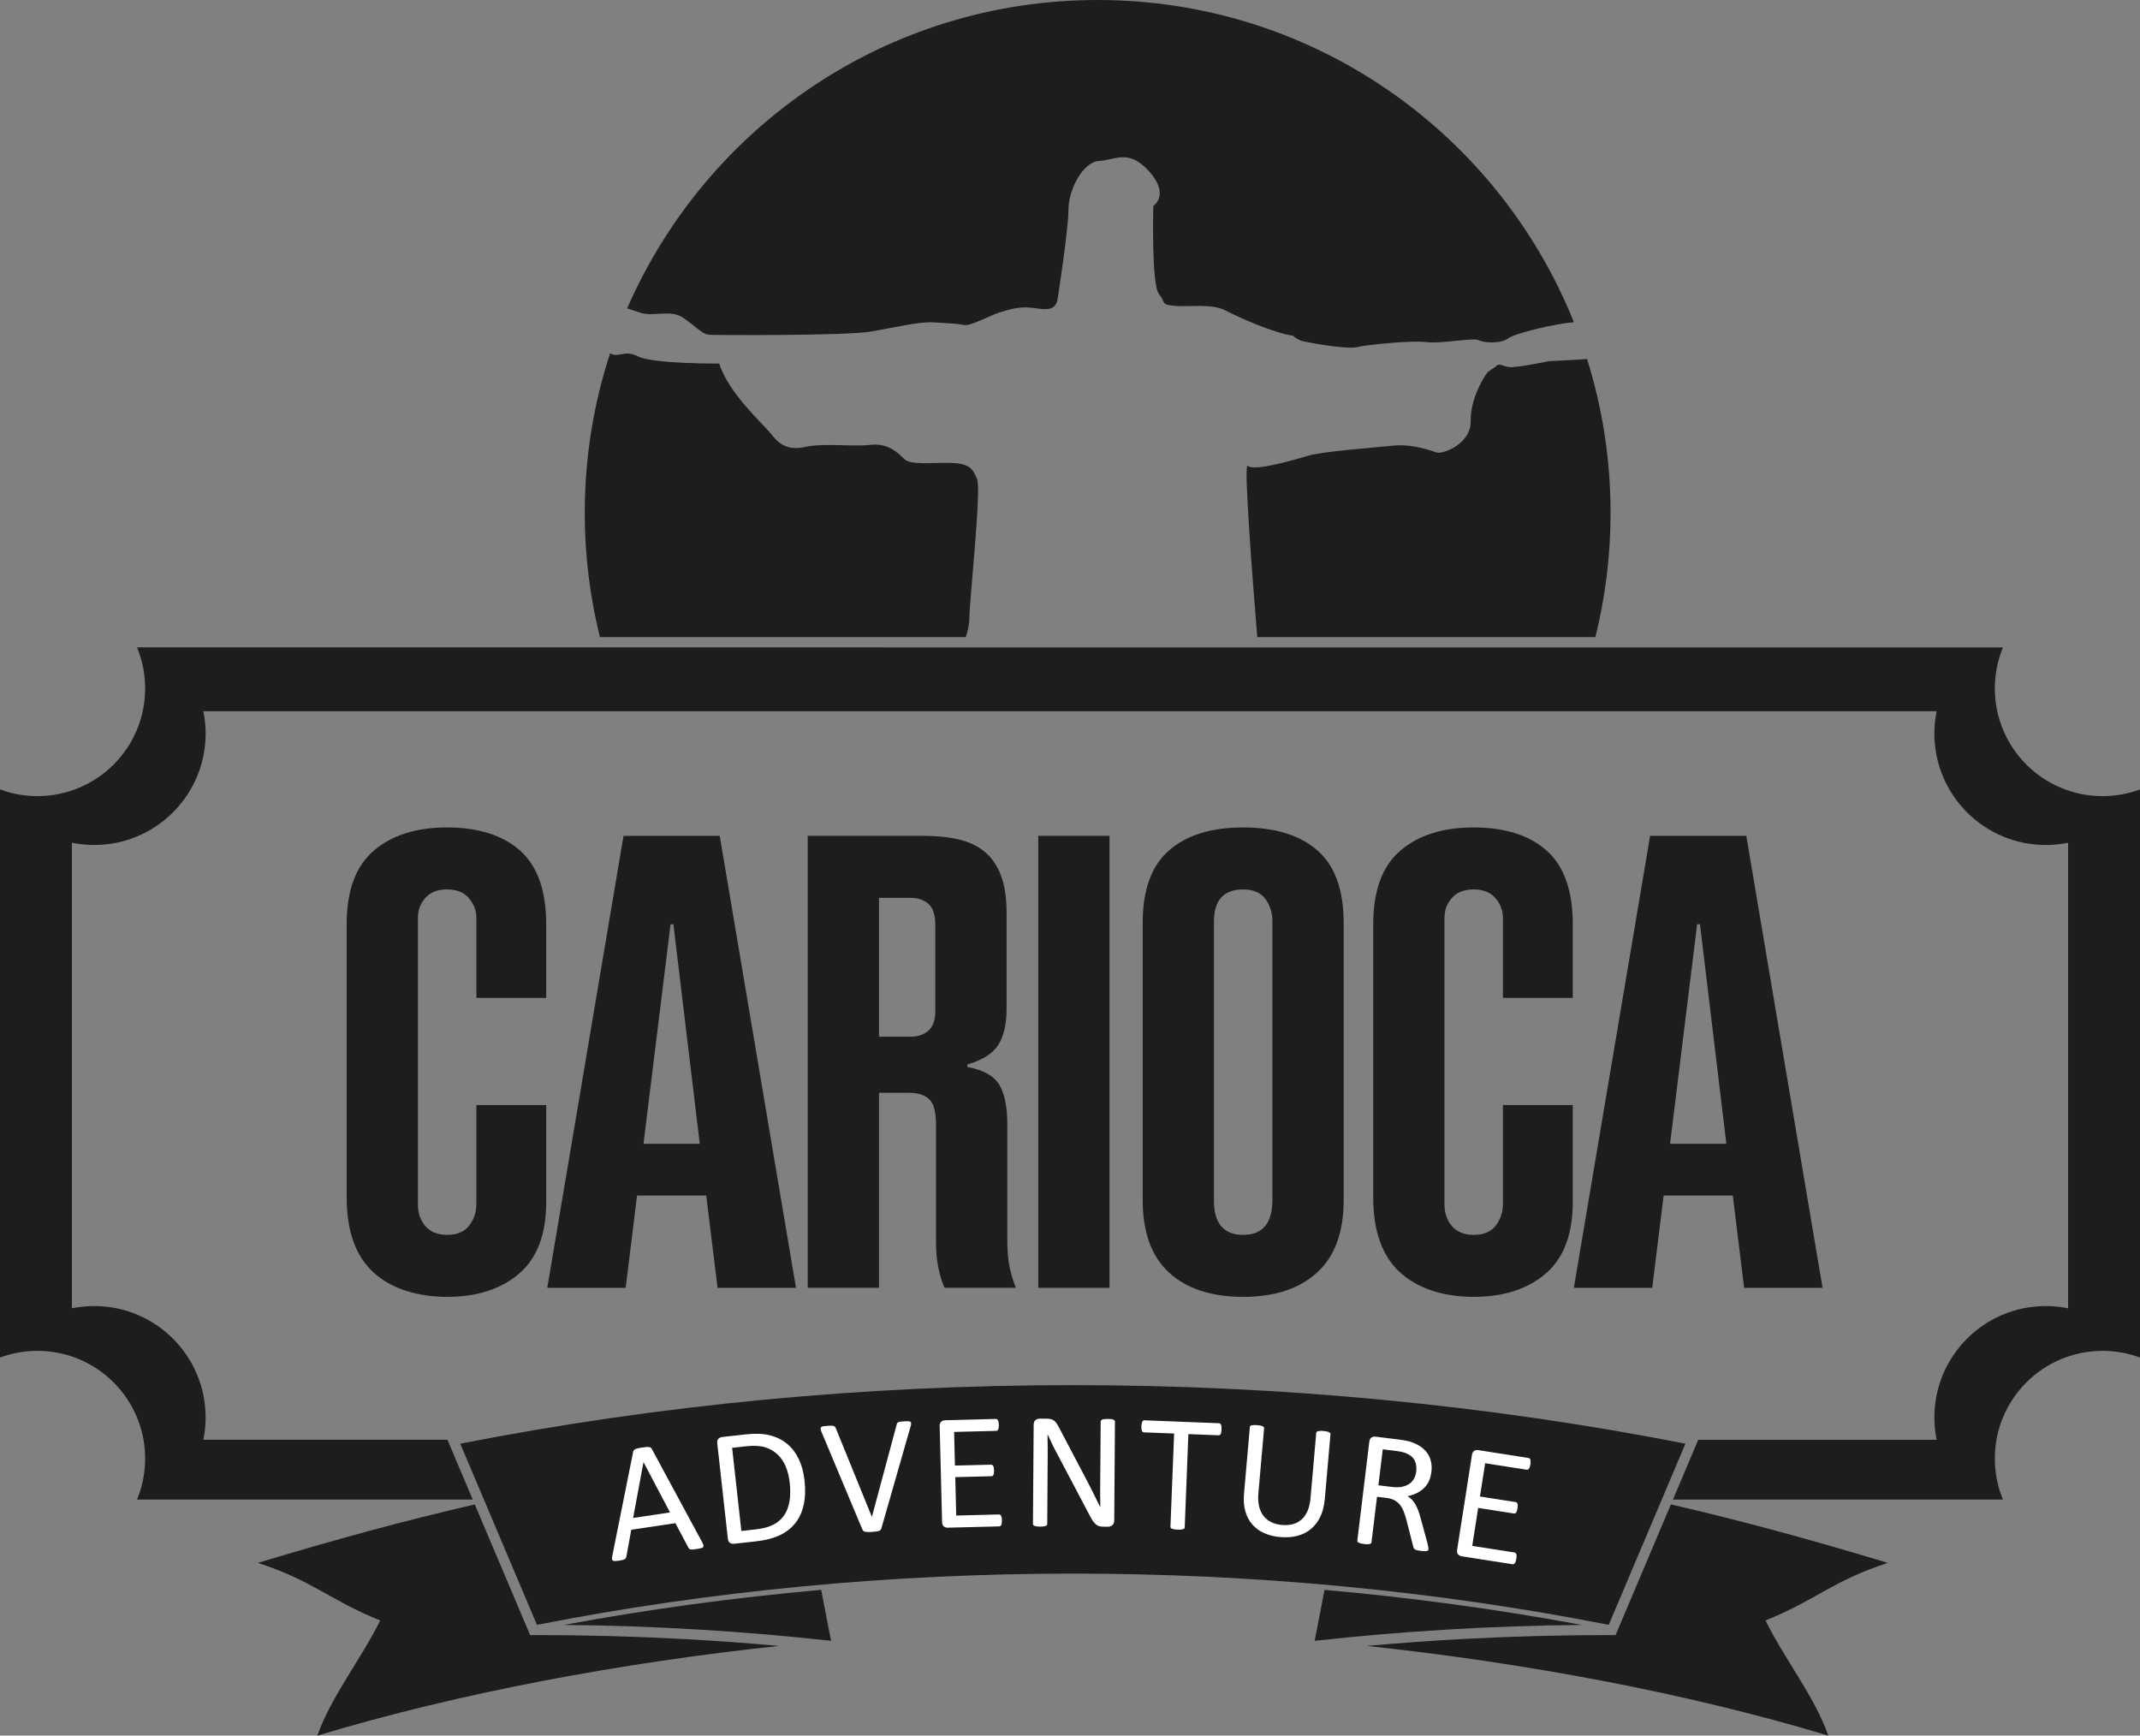
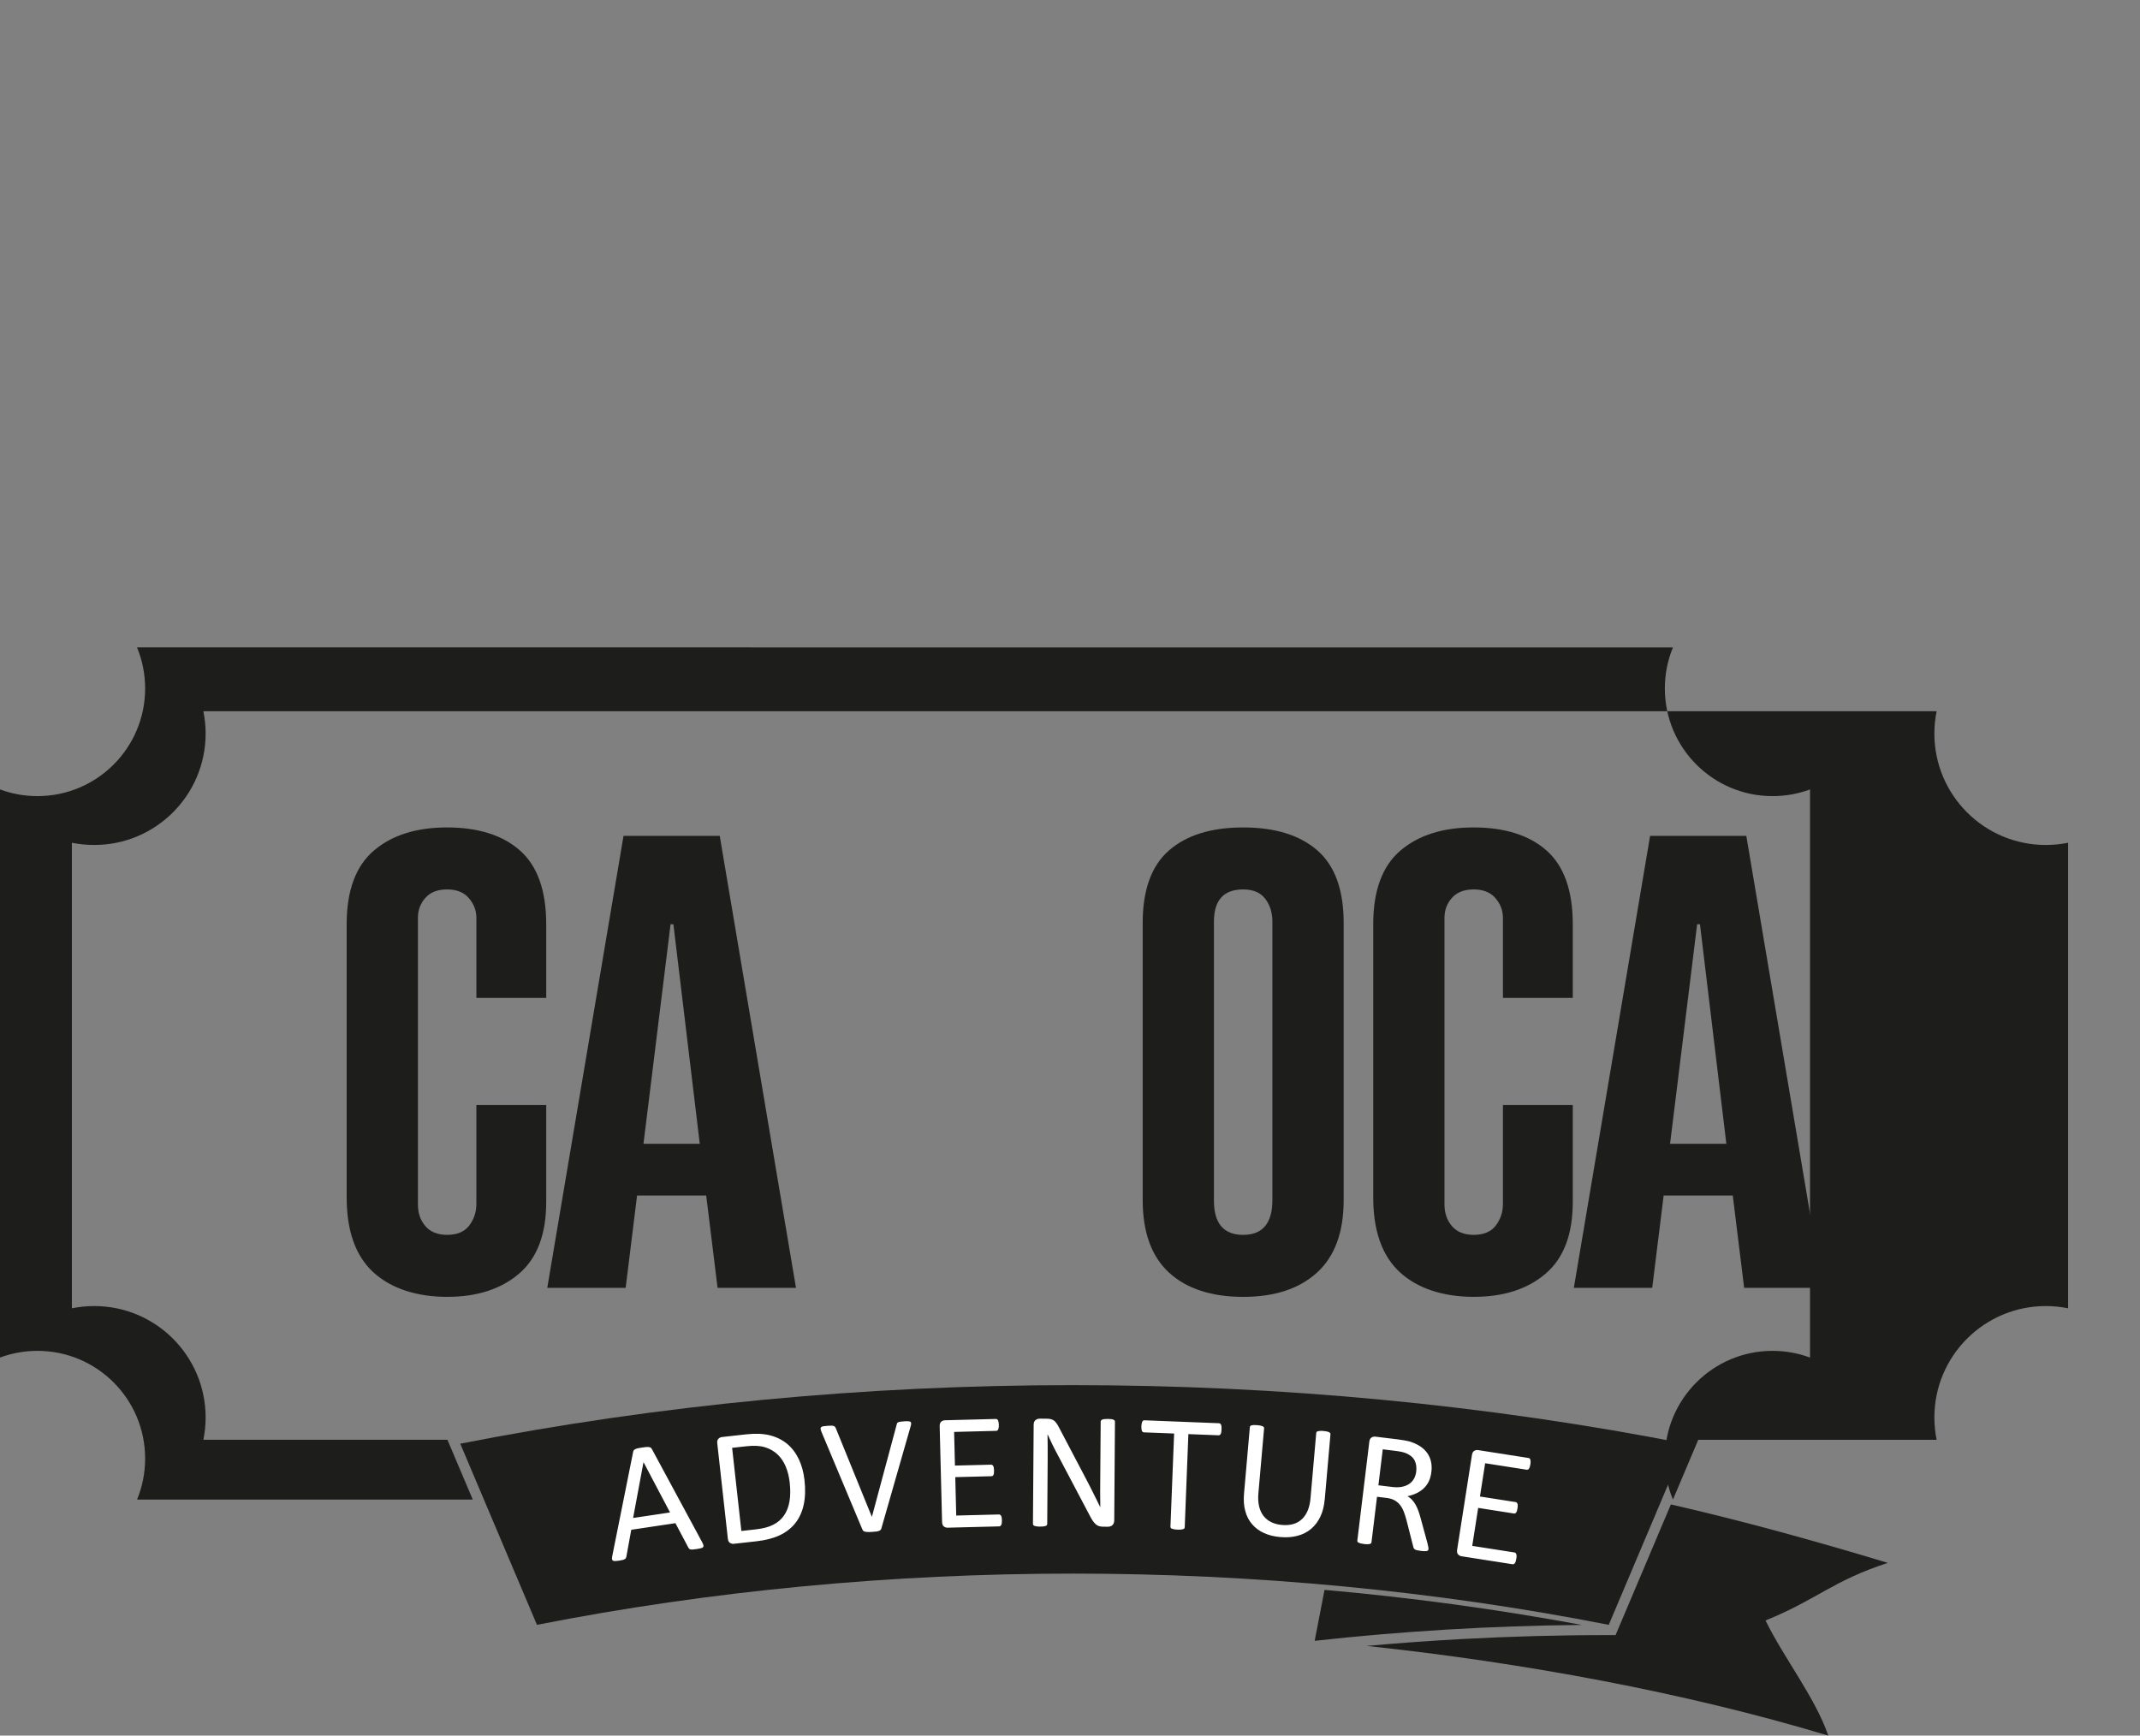
<svg xmlns="http://www.w3.org/2000/svg" id="Ebene_1" data-name="Ebene 1" viewBox="0 0 1438.29 1166.48">
  <rect x="0" y="0" width="1438.29" height="1166.48" fill="#808080" stroke="none" />
  <defs>
    <style>      .cls-1 {        fill-rule: evenodd;      }      .cls-1, .cls-2 {        fill: #1d1d1b;      }      .cls-3 {        fill: #fff;      }    </style>
  </defs>
-   <path class="cls-1" d="M136.7,478.02h1164.9c-.99,4.85-1.51,9.87-1.51,15,0,41.35,33.53,74.88,74.88,74.88,5.14,0,10.15-.52,15-1.5v312.89c-4.85-.99-9.87-1.51-15-1.51-41.35,0-74.88,33.53-74.88,74.88,0,5.14.53,10.17,1.51,15h-160.21l-17.01,40.19h221.79c-3.5-8.5-5.44-17.81-5.44-27.58,0-39.97,32.41-72.38,72.38-72.38,8.86,0,17.34,1.59,25.19,4.5v-381.83c-7.84,2.91-16.33,4.5-25.19,4.5-39.97,0-72.38-32.41-72.38-72.38,0-9.77,1.94-19.08,5.44-27.57H92.11c3.5,8.5,5.44,17.8,5.44,27.57,0,39.97-32.4,72.38-72.38,72.38-8.85,0-17.33-1.59-25.17-4.5v381.83c7.84-2.91,16.33-4.5,25.17-4.5,39.99,0,72.38,32.41,72.38,72.38,0,9.77-1.94,19.08-5.44,27.58h225.64l-17.03-40.19h-164.03c.99-4.84,1.51-9.87,1.51-15,0-41.35-33.53-74.88-74.88-74.88-5.14,0-10.17.52-15,1.51v-312.89c4.84.97,9.87,1.5,15,1.5,41.35,0,74.88-33.53,74.88-74.88,0-5.14-.53-10.15-1.51-15" />
-   <path class="cls-2" d="M551.92,1068.53l.05.3c2.2,11.31,4.39,22.63,6.57,33.94-58.25-6.44-118.32-10.12-179.55-10.68,56.76-10.55,114.58-18.39,172.93-23.56M523.48,1106.21c-104.98,11.2-214.25,31.3-310.15,60.27,8.91-25.79,29.53-51.63,42.2-77.39-34.26-13.83-45.28-26.75-82.22-38.7,50.46-15.23,98.03-28.32,145.8-39.29,12.4,29.28,24.79,58.55,37.2,87.85l4.58-.02c33.22-.03,66.24.88,98.94,2.66,21.37,1.16,42.6,2.7,63.65,4.61" />
+   <path class="cls-1" d="M136.7,478.02h1164.9c-.99,4.85-1.51,9.87-1.51,15,0,41.35,33.53,74.88,74.88,74.88,5.14,0,10.15-.52,15-1.5v312.89c-4.85-.99-9.87-1.51-15-1.51-41.35,0-74.88,33.53-74.88,74.88,0,5.14.53,10.17,1.51,15h-160.21l-17.01,40.19c-3.5-8.5-5.44-17.81-5.44-27.58,0-39.97,32.41-72.38,72.38-72.38,8.86,0,17.34,1.59,25.19,4.5v-381.83c-7.84,2.91-16.33,4.5-25.19,4.5-39.97,0-72.38-32.41-72.38-72.38,0-9.77,1.94-19.08,5.44-27.57H92.11c3.5,8.5,5.44,17.8,5.44,27.57,0,39.97-32.4,72.38-72.38,72.38-8.85,0-17.33-1.59-25.17-4.5v381.83c7.84-2.91,16.33-4.5,25.17-4.5,39.99,0,72.38,32.41,72.38,72.38,0,9.77-1.94,19.08-5.44,27.58h225.64l-17.03-40.19h-164.03c.99-4.84,1.51-9.87,1.51-15,0-41.35-33.53-74.88-74.88-74.88-5.14,0-10.17.52-15,1.51v-312.89c4.84.97,9.87,1.5,15,1.5,41.35,0,74.88-33.53,74.88-74.88,0-5.14-.53-10.15-1.51-15" />
  <path class="cls-2" d="M890.21,1068.53l-6.62,34.24c58.27-6.44,118.32-10.12,179.55-10.68-56.76-10.55-114.58-18.39-172.93-23.56M918.64,1106.21c105,11.2,214.25,31.3,310.16,60.27-8.91-25.79-29.55-51.63-42.2-77.39,34.24-13.83,45.27-26.75,82.2-38.7-50.44-15.23-98.03-28.32-145.8-39.29-12.39,29.28-24.79,58.55-37.19,87.85l-4.58-.02c-33.22-.03-66.24.88-98.94,2.66-21.37,1.16-42.61,2.7-63.66,4.61" />
  <path class="cls-2" d="M1081.24,1092.03c-233.79-45.91-486.58-45.91-720.35,0-17.18-40.57-34.37-81.17-51.55-121.74,267.25-52.48,556.21-52.48,823.42,0-17.17,40.57-34.34,81.17-51.52,121.74" />
-   <path class="cls-1" d="M649.11,428.18h-245.9c-6.65-26.73-10.2-54.67-10.2-83.46,0-37.47,6.01-73.54,17.06-107.32,5.58,3.5,9.56-2.63,18.66,2.09,10.04,5.19,54.66,4.84,54.66,4.84,6.22,20.07,30.09,41.16,34.93,47.39,4.85,6.24,10.72,11.42,22.83,8.66,12.11-2.77,31.82,0,43.58-1.38,11.76-1.38,18.33,4.84,22.83,9.34,4.49,4.49,17.98,2.42,31.12,2.77,13.14.35,14.88,3.8,18,10.71,3.1,6.92-5.2,82.33-5.2,94.09,0,3.37-.97,7.76-2.37,12.3M1066.66,241.28c10.26,32.65,15.8,67.39,15.8,103.44,0,28.78-3.55,56.72-10.2,83.46h-227.25c-3.23-39.4-9.34-118.03-6.4-115.09,3.91,3.93,31.12-3.93,40.54-6.79,9.4-2.88,44.71-5.49,57.54-6.81,12.81-1.31,25.62,3.66,29.28,4.71,3.68,1.05,22.75-5.74,22.5-21.18-.25-15.43,8.89-29.29,10.45-31.65,1.58-2.35,4.98-3.66,6.81-5.49,1.83-1.83,3.66,0,8.37.78,4.71.78,26.67-3.91,26.67-3.91,0,0,16.82-.76,25.89-1.46M737.73,0c145.1,0,269.22,89.65,320.09,216.57-12.84.91-39.68,7.51-44,10.74-5.22,3.93-16.47,3.13-20.13,1.3-3.68-1.83-25.38,2.61-35.05,1.31-9.67-1.31-40.27,1.83-46.81,3.4-6.54,1.58-31.38-2.88-35.83-3.93-4.44-1.03-6.84-3.72-6.84-3.72-12.81-1.83-35.69-11.89-45.28-16.91-9.61-5.04-24.71-2.29-34.31-3.21-9.61-.91-5.82-1.73-10.79-8.27-4.96-6.54-3.66-58.84-3.66-58.84,0,0,11.36-7.29-2.56-23.01-13.91-15.72-22.98-7.86-33.88-7.26-10.88.61-20.56,19.35-20.56,32.67s-7.26,59.88-7.26,59.88c-1.29,7.99-6.81,7.65-16.15,6.27-9.34-1.38-16.61,1.03-23.18,3.1-6.57,2.08-19.36,9.34-23.87,8.31-4.49-1.03-10.02-1.03-20.05-1.73-10.04-.68-25.95,3.47-42.9,6.24-16.95,2.75-103.76,2.42-108.26,2.07-4.49-.35-8.64-5.54-17.3-11.41-8.64-5.89-20.4-.35-29.05-3.47-3.13-1.13-6.08-2.07-8.58-2.82C474.64,85.29,596.22,0,737.73,0" />
  <path class="cls-2" d="M232.99,621.21c0-22.56,6.06-39.06,18.2-49.47,12.12-10.42,28.58-15.63,49.33-15.63s37.44,5.2,49.1,15.63c11.65,10.41,17.49,26.91,17.49,49.47v49.47h-46.94v-53.81c0-4.92-1.69-9.32-5.04-13.24-3.34-3.9-8.21-5.86-14.61-5.86s-11.25,1.88-14.61,5.65c-3.34,3.75-5.03,8.24-5.03,13.44v192.67c0,5.79,1.69,10.64,5.03,14.54,3.36,3.9,8.23,5.86,14.61,5.86,6.71,0,11.66-2.1,14.86-6.28,3.18-4.2,4.79-9.05,4.79-14.54v-66.4h46.94v65.09c0,21.7-6.08,37.76-18.2,48.16-12.14,10.42-28.26,15.63-48.39,15.63s-37.6-5.49-49.56-16.48c-11.98-11-17.96-27.78-17.96-50.34v-183.56Z" />
  <path class="cls-2" d="M470.32,768.75l-17.73-147.55h-1.91l-18.2,147.55h37.84ZM419.07,561.76h64.66l51.25,303.77h-52.7l-7.65-62.06h-46.46l-7.67,62.06h-52.68l51.25-303.77Z" />
-   <path class="cls-2" d="M542.88,561.75h77.6c8.94,0,16.83.8,23.71,2.39,6.86,1.59,12.68,4.34,17.49,8.24,4.79,3.91,8.45,9.2,11.01,15.85,2.55,6.65,3.83,15.04,3.83,25.17v64.65c0,10.14-1.85,18.15-5.51,24.09-3.68,5.93-10.63,10.34-20.84,13.24v1.73c10.85,2.02,18.04,6.08,21.56,12.14,3.5,6.08,5.27,14.77,5.27,26.05v76.8c0,8.69.56,15.4,1.67,20.18,1.11,4.77,2.48,9.18,4.07,13.24h-47.89c-1.61-3.47-2.96-7.81-4.07-13.02-1.11-5.2-1.67-10.71-1.67-16.5v-79.84c0-8.96-1.61-14.81-4.79-17.57-3.2-2.75-7.51-4.12-12.94-4.12h-20.59v131.05h-47.91v-303.77ZM612.33,696.72c4.79,0,8.7-1.37,11.74-4.12,3.02-2.75,4.55-7.02,4.55-12.81v-58.14c0-6.65-1.53-11.36-4.55-14.11-3.04-2.74-7.11-4.12-12.22-4.12h-21.07v93.31h21.54Z" />
-   <rect class="cls-2" x="697.82" y="561.75" width="47.89" height="303.77" />
  <path class="cls-2" d="M855.18,619.46c0-6.06-1.61-11.2-4.81-15.4-3.18-4.18-8.13-6.29-14.85-6.29-13.08,0-19.64,7.22-19.64,21.69v187.47c0,15.34,6.56,23.01,19.64,23.01s19.65-7.81,19.65-23.44v-187.04ZM768,620.34c0-22.28,5.9-38.55,17.73-48.82,11.81-10.28,28.42-15.4,49.8-15.4s38.01,5.12,49.82,15.4c11.82,10.26,17.73,26.54,17.73,48.82v186.17c0,21.7-6,37.96-17.96,48.82-11.98,10.85-28.5,16.28-49.58,16.28s-38-5.43-49.8-16.28c-11.82-10.85-17.73-27.11-17.73-48.82v-186.17Z" />
  <path class="cls-2" d="M922.94,621.21c0-22.56,6.06-39.06,18.2-49.47,12.14-10.42,28.58-15.63,49.33-15.63s37.44,5.2,49.1,15.63c11.65,10.41,17.49,26.91,17.49,49.47v49.47h-46.94v-53.81c0-4.92-1.69-9.32-5.03-13.24-3.36-3.9-8.23-5.86-14.62-5.86s-11.25,1.88-14.61,5.65c-3.34,3.75-5.03,8.24-5.03,13.44v192.67c0,5.79,1.69,10.64,5.03,14.54,3.36,3.9,8.23,5.86,14.61,5.86,6.71,0,11.66-2.1,14.86-6.28,3.18-4.2,4.79-9.05,4.79-14.54v-66.4h46.94v65.09c0,21.7-6.08,37.76-18.2,48.16-12.14,10.42-28.26,15.63-48.39,15.63s-37.58-5.49-49.56-16.48c-11.98-11-17.96-27.78-17.96-50.34v-183.56Z" />
  <path class="cls-2" d="M1160.28,768.75l-17.73-147.55h-1.91l-18.2,147.55h37.84ZM1109.03,561.76h64.66l51.25,303.77h-52.7l-7.65-62.06h-46.46l-7.67,62.06h-52.68l51.25-303.77Z" />
  <path class="cls-3" d="M1019.09,1047.66c-.1.68-.22,1.26-.38,1.73-.14.48-.35.88-.57,1.19-.24.3-.48.49-.75.61-.27.11-.54.16-.84.11l-34.26-5.36c-.86-.13-1.62-.54-2.28-1.23-.67-.7-.89-1.75-.67-3.18l9.96-63.65c.22-1.42.75-2.36,1.59-2.83.84-.45,1.7-.6,2.55-.46l33.86,5.3c.3.05.56.16.78.35.22.19.37.45.48.81.08.35.14.78.16,1.29.02.51-.05,1.13-.16,1.86-.11.68-.24,1.24-.41,1.73-.16.48-.37.88-.54,1.16-.19.29-.45.48-.68.59-.27.11-.54.14-.84.1l-27.92-4.36-3.5,22.36,23.98,3.74c.29.05.54.17.76.38.21.21.37.46.49.78.13.33.18.75.18,1.27-.02.52-.06,1.15-.18,1.83-.11.68-.24,1.24-.38,1.7-.16.48-.32.83-.54,1.11-.22.27-.46.45-.7.54-.27.1-.54.11-.84.06l-23.96-3.75-3.99,25.52,28.32,4.42c.3.05.54.16.76.35s.4.45.54.78c.11.35.19.78.18,1.29,0,.49-.05,1.11-.18,1.85M951.84,989.01c.33-2.8,0-5.27-1.03-7.37-1.02-2.08-2.94-3.74-5.81-4.95-.89-.37-1.91-.67-3.06-.92-1.16-.26-2.66-.49-4.55-.73l-8.04-.97-2.93,24.17,9.29,1.13c2.51.3,4.73.25,6.64-.13,1.89-.4,3.53-1.07,4.87-1.99,1.37-.95,2.4-2.13,3.17-3.53.75-1.4,1.23-2.98,1.45-4.71M960.07,1041.14c-.03.3-.13.54-.25.76-.14.21-.4.37-.8.48-.38.1-.92.14-1.59.13-.67,0-1.56-.06-2.66-.21-.97-.11-1.75-.24-2.36-.4-.59-.14-1.07-.32-1.43-.54-.33-.21-.59-.46-.76-.8-.17-.3-.3-.72-.4-1.16l-4.52-17.73c-.54-2.02-1.15-3.87-1.78-5.58-.64-1.7-1.45-3.2-2.47-4.52-.99-1.31-2.24-2.36-3.71-3.21-1.48-.83-3.31-1.37-5.49-1.64l-6.36-.76-3.71,30.55c-.03.3-.14.54-.33.73-.21.21-.49.35-.84.45-.38.08-.86.14-1.48.16-.64.03-1.4-.03-2.32-.14s-1.67-.24-2.29-.41c-.59-.16-1.07-.33-1.42-.51-.35-.19-.59-.38-.7-.62-.13-.24-.18-.51-.14-.81l8.05-66.38c.18-1.43.68-2.39,1.51-2.88.81-.48,1.67-.67,2.51-.56l15.24,1.85c1.81.22,3.29.45,4.5.68,1.18.24,2.24.48,3.2.68,2.7.83,5.06,1.89,7.06,3.17,2,1.31,3.61,2.82,4.87,4.58,1.26,1.77,2.12,3.71,2.58,5.86.48,2.13.56,4.44.25,6.92-.29,2.39-.88,4.49-1.73,6.33-.89,1.8-2.04,3.37-3.42,4.68-1.4,1.32-3.01,2.4-4.84,3.28-1.83.84-3.83,1.53-6.05,2,1.13.67,2.12,1.45,2.98,2.36.88.91,1.64,1.99,2.34,3.18.7,1.21,1.34,2.59,1.91,4.12.56,1.53,1.1,3.25,1.61,5.16l4.52,16.58c.35,1.38.57,2.37.64,2.91.1.56.11.97.08,1.27M890.33,1007.82c-.38,4.38-1.37,8.23-2.94,11.54-1.58,3.31-3.68,6.05-6.25,8.21-2.58,2.16-5.62,3.72-9.13,4.63-3.52.94-7.43,1.21-11.77.81-3.96-.33-7.53-1.23-10.69-2.67-3.15-1.42-5.79-3.37-7.92-5.82-2.15-2.43-3.71-5.41-4.66-8.89-.97-3.47-1.26-7.41-.86-11.82l3.91-44.63c.03-.3.13-.56.3-.75.16-.22.43-.37.81-.46.4-.11.88-.17,1.5-.22.6-.03,1.38,0,2.37.08.89.08,1.64.17,2.26.33.64.14,1.11.3,1.45.46.35.17.59.37.72.61.13.22.19.49.16.8l-3.82,43.44c-.29,3.33-.14,6.29.45,8.82.6,2.56,1.59,4.74,2.99,6.52,1.37,1.78,3.12,3.18,5.2,4.2,2.08,1.03,4.47,1.65,7.18,1.89,2.75.24,5.25.06,7.49-.57,2.23-.62,4.17-1.69,5.81-3.2,1.64-1.5,2.94-3.41,3.96-5.74,1-2.34,1.65-5.11,1.94-8.34l3.85-43.93c.03-.3.13-.57.3-.76.18-.21.43-.37.83-.46.38-.1.89-.17,1.5-.21.64-.05,1.4-.02,2.35.06.89.08,1.62.19,2.24.34.6.14,1.08.3,1.42.48.35.16.59.35.75.59.14.22.21.49.18.81l-3.85,43.88ZM821,960.71c-.03.72-.08,1.32-.17,1.83-.1.51-.24.92-.41,1.24-.19.3-.38.54-.64.67-.25.14-.52.21-.81.19l-20.27-.8-2.45,62.61c-.02.3-.1.54-.25.76s-.41.38-.81.51c-.37.11-.86.21-1.48.29-.62.06-1.38.08-2.32.03-.89-.03-1.65-.1-2.28-.22-.62-.11-1.13-.26-1.5-.4-.37-.14-.6-.33-.75-.56-.14-.24-.22-.49-.21-.8l2.47-62.61-20.27-.78c-.29-.02-.56-.11-.8-.27-.24-.14-.41-.4-.56-.7-.13-.33-.24-.76-.32-1.27-.06-.52-.08-1.13-.06-1.83.03-.72.1-1.34.21-1.86.13-.54.27-.97.41-1.29.18-.33.37-.57.62-.7.25-.13.53-.21.81-.19l50.12,1.97c.29,0,.54.1.8.25.24.14.41.4.57.75.16.34.25.76.32,1.31.05.54.06,1.16.03,1.86M748.86,1021.98c0,.75-.14,1.4-.4,1.91-.24.51-.57.95-.97,1.27-.41.34-.86.56-1.37.72-.51.14-1,.21-1.5.21l-3.18-.02c-.99-.02-1.86-.11-2.63-.33-.75-.21-1.45-.57-2.13-1.11-.65-.54-1.34-1.27-2-2.18-.65-.92-1.37-2.13-2.12-3.58l-21.75-41.24c-1.16-2.12-2.31-4.36-3.45-6.68-1.16-2.34-2.23-4.61-3.21-6.81h-.11c.05,2.67.08,5.41.1,8.21.03,2.78.03,5.57,0,8.31l-.3,43.6c0,.25-.08.51-.24.75-.17.24-.45.41-.81.56-.38.13-.86.24-1.46.33-.6.08-1.38.11-2.32.11-.95-.02-1.73-.05-2.34-.16-.6-.1-1.08-.21-1.43-.35-.35-.13-.6-.32-.78-.56-.14-.24-.22-.49-.22-.76l.48-66.62c.02-1.5.45-2.56,1.3-3.18.84-.62,1.77-.94,2.77-.92l4.73.03c1.11,0,2.04.11,2.77.3.76.18,1.43.51,2.02.92.59.43,1.18,1.03,1.72,1.81.56.76,1.13,1.72,1.73,2.88l16.72,31.81c1.03,1.96,2.02,3.85,2.98,5.7.97,1.86,1.91,3.68,2.78,5.47.89,1.78,1.77,3.55,2.63,5.3.89,1.72,1.73,3.47,2.59,5.23h.06c-.06-2.96-.1-6-.1-9.18.02-3.18.03-6.25.05-9.18l.29-39.13c0-.27.08-.53.24-.73.18-.22.43-.41.8-.59.38-.16.88-.27,1.46-.35.62-.06,1.42-.1,2.4-.1.86.02,1.61.05,2.23.13.64.1,1.13.21,1.46.38.37.17.62.37.78.59.16.21.22.46.22.73l-.48,66.51ZM673.38,1021.84c.02.68-.02,1.27-.08,1.77-.06.51-.18.92-.35,1.27-.18.35-.38.57-.62.73s-.51.25-.81.25l-34.67.88c-.86.02-1.69-.25-2.45-.8-.78-.57-1.19-1.58-1.23-3.02l-1.62-64.38c-.03-1.45.32-2.47,1.07-3.09.75-.59,1.56-.89,2.42-.91l34.27-.88c.3,0,.57.08.83.22.24.14.43.37.6.7.14.33.29.75.38,1.26.11.48.16,1.11.19,1.86.02.68-.02,1.26-.1,1.77-.08.49-.21.92-.33,1.24-.14.32-.35.54-.57.7-.24.16-.51.25-.81.25l-28.24.72.56,22.61,24.27-.6c.3-.02.57.06.83.22.22.16.45.38.62.68.18.3.3.7.4,1.21.08.54.14,1.15.16,1.85.02.68-.02,1.26-.08,1.73-.06.49-.16.89-.33,1.19-.16.3-.37.53-.59.67-.24.13-.51.21-.81.21l-24.25.61.64,25.82,28.66-.73c.3,0,.57.06.83.22.25.14.46.37.67.67.18.32.32.73.41,1.22.08.49.14,1.11.16,1.86M592.4,1027.18c-.13.43-.32.78-.57,1.03-.22.29-.57.51-1.05.67-.45.19-1.02.33-1.77.43-.72.11-1.62.17-2.75.24-.81.05-1.51.1-2.13.11-.62.02-1.13-.02-1.61-.06-.43-.05-.81-.11-1.15-.18-.33-.08-.6-.17-.83-.32-.24-.14-.41-.3-.56-.51-.14-.19-.27-.43-.4-.72l-27.5-65.62c-.32-.8-.51-1.43-.56-1.96-.05-.49.08-.88.38-1.16.33-.27.84-.46,1.59-.59.73-.11,1.73-.22,3.01-.29,1.03-.06,1.88-.1,2.48-.08.6.03,1.1.11,1.45.25.32.11.59.3.78.53.18.24.35.53.52.89l24.2,59.49.11-.02,16.58-61.74c.08-.43.19-.78.32-1.03.14-.27.4-.49.75-.65.38-.17.88-.32,1.54-.41.67-.1,1.56-.17,2.67-.24,1.15-.06,2.05-.08,2.72-.02.68.05,1.15.19,1.42.45.25.25.37.64.35,1.13-.03.51-.16,1.18-.41,2.01l-19.6,68.36ZM530.76,996.41c-.43-3.88-1.3-7.45-2.64-10.69-1.34-3.25-3.18-5.97-5.49-8.18-2.34-2.21-5.14-3.82-8.45-4.85-3.29-1.02-7.43-1.24-12.38-.7l-9.74,1.08,6.21,55.88,9.83-1.1c4.6-.51,8.4-1.5,11.42-3.01,3.02-1.48,5.46-3.53,7.29-6.14,1.86-2.59,3.12-5.74,3.77-9.44.65-3.68.72-7.97.18-12.86M540.71,994.88c.68,6.2.51,11.73-.57,16.55-1.07,4.82-2.98,8.93-5.68,12.32-2.7,3.39-6.21,6.09-10.47,8.1-4.28,2-9.47,3.34-15.61,4.03l-15.2,1.69c-.84.1-1.7-.1-2.51-.57-.83-.51-1.32-1.46-1.48-2.91l-7.11-64.01c-.16-1.43.11-2.48.81-3.15.68-.65,1.48-1.02,2.32-1.11l16.23-1.81c6.24-.68,11.57-.48,16.04.65,4.46,1.13,8.32,3.07,11.57,5.74,3.23,2.69,5.82,6.11,7.8,10.23,1.97,4.12,3.28,8.88,3.87,14.27M432.54,982.77h-.06l-6.97,37.44,24.82-3.71-17.79-33.73ZM472.03,1036.75c.4.76.67,1.38.76,1.89.1.48,0,.88-.25,1.19-.25.29-.72.53-1.38.7-.67.18-1.58.35-2.72.53-1.13.17-2.05.29-2.74.33s-1.21.03-1.59-.05-.65-.22-.84-.41c-.21-.21-.4-.45-.6-.76l-8.72-16.47-29.68,4.44-3.29,18.03c-.06.37-.16.67-.3.94-.16.27-.4.51-.73.73-.3.21-.8.4-1.43.57-.62.18-1.45.34-2.48.49-1.08.16-1.94.24-2.64.26-.68,0-1.21-.1-1.51-.32-.32-.22-.51-.57-.56-1.07-.06-.51,0-1.18.18-2.04l14.02-69.93c.08-.43.24-.8.43-1.08.21-.3.51-.56.97-.76.43-.21.99-.41,1.72-.59.7-.16,1.61-.3,2.72-.48,1.16-.17,2.15-.3,2.93-.37.78-.05,1.42-.03,1.91.05.51.06.91.24,1.21.45.3.25.56.56.75.94l33.89,62.79Z" />
</svg>